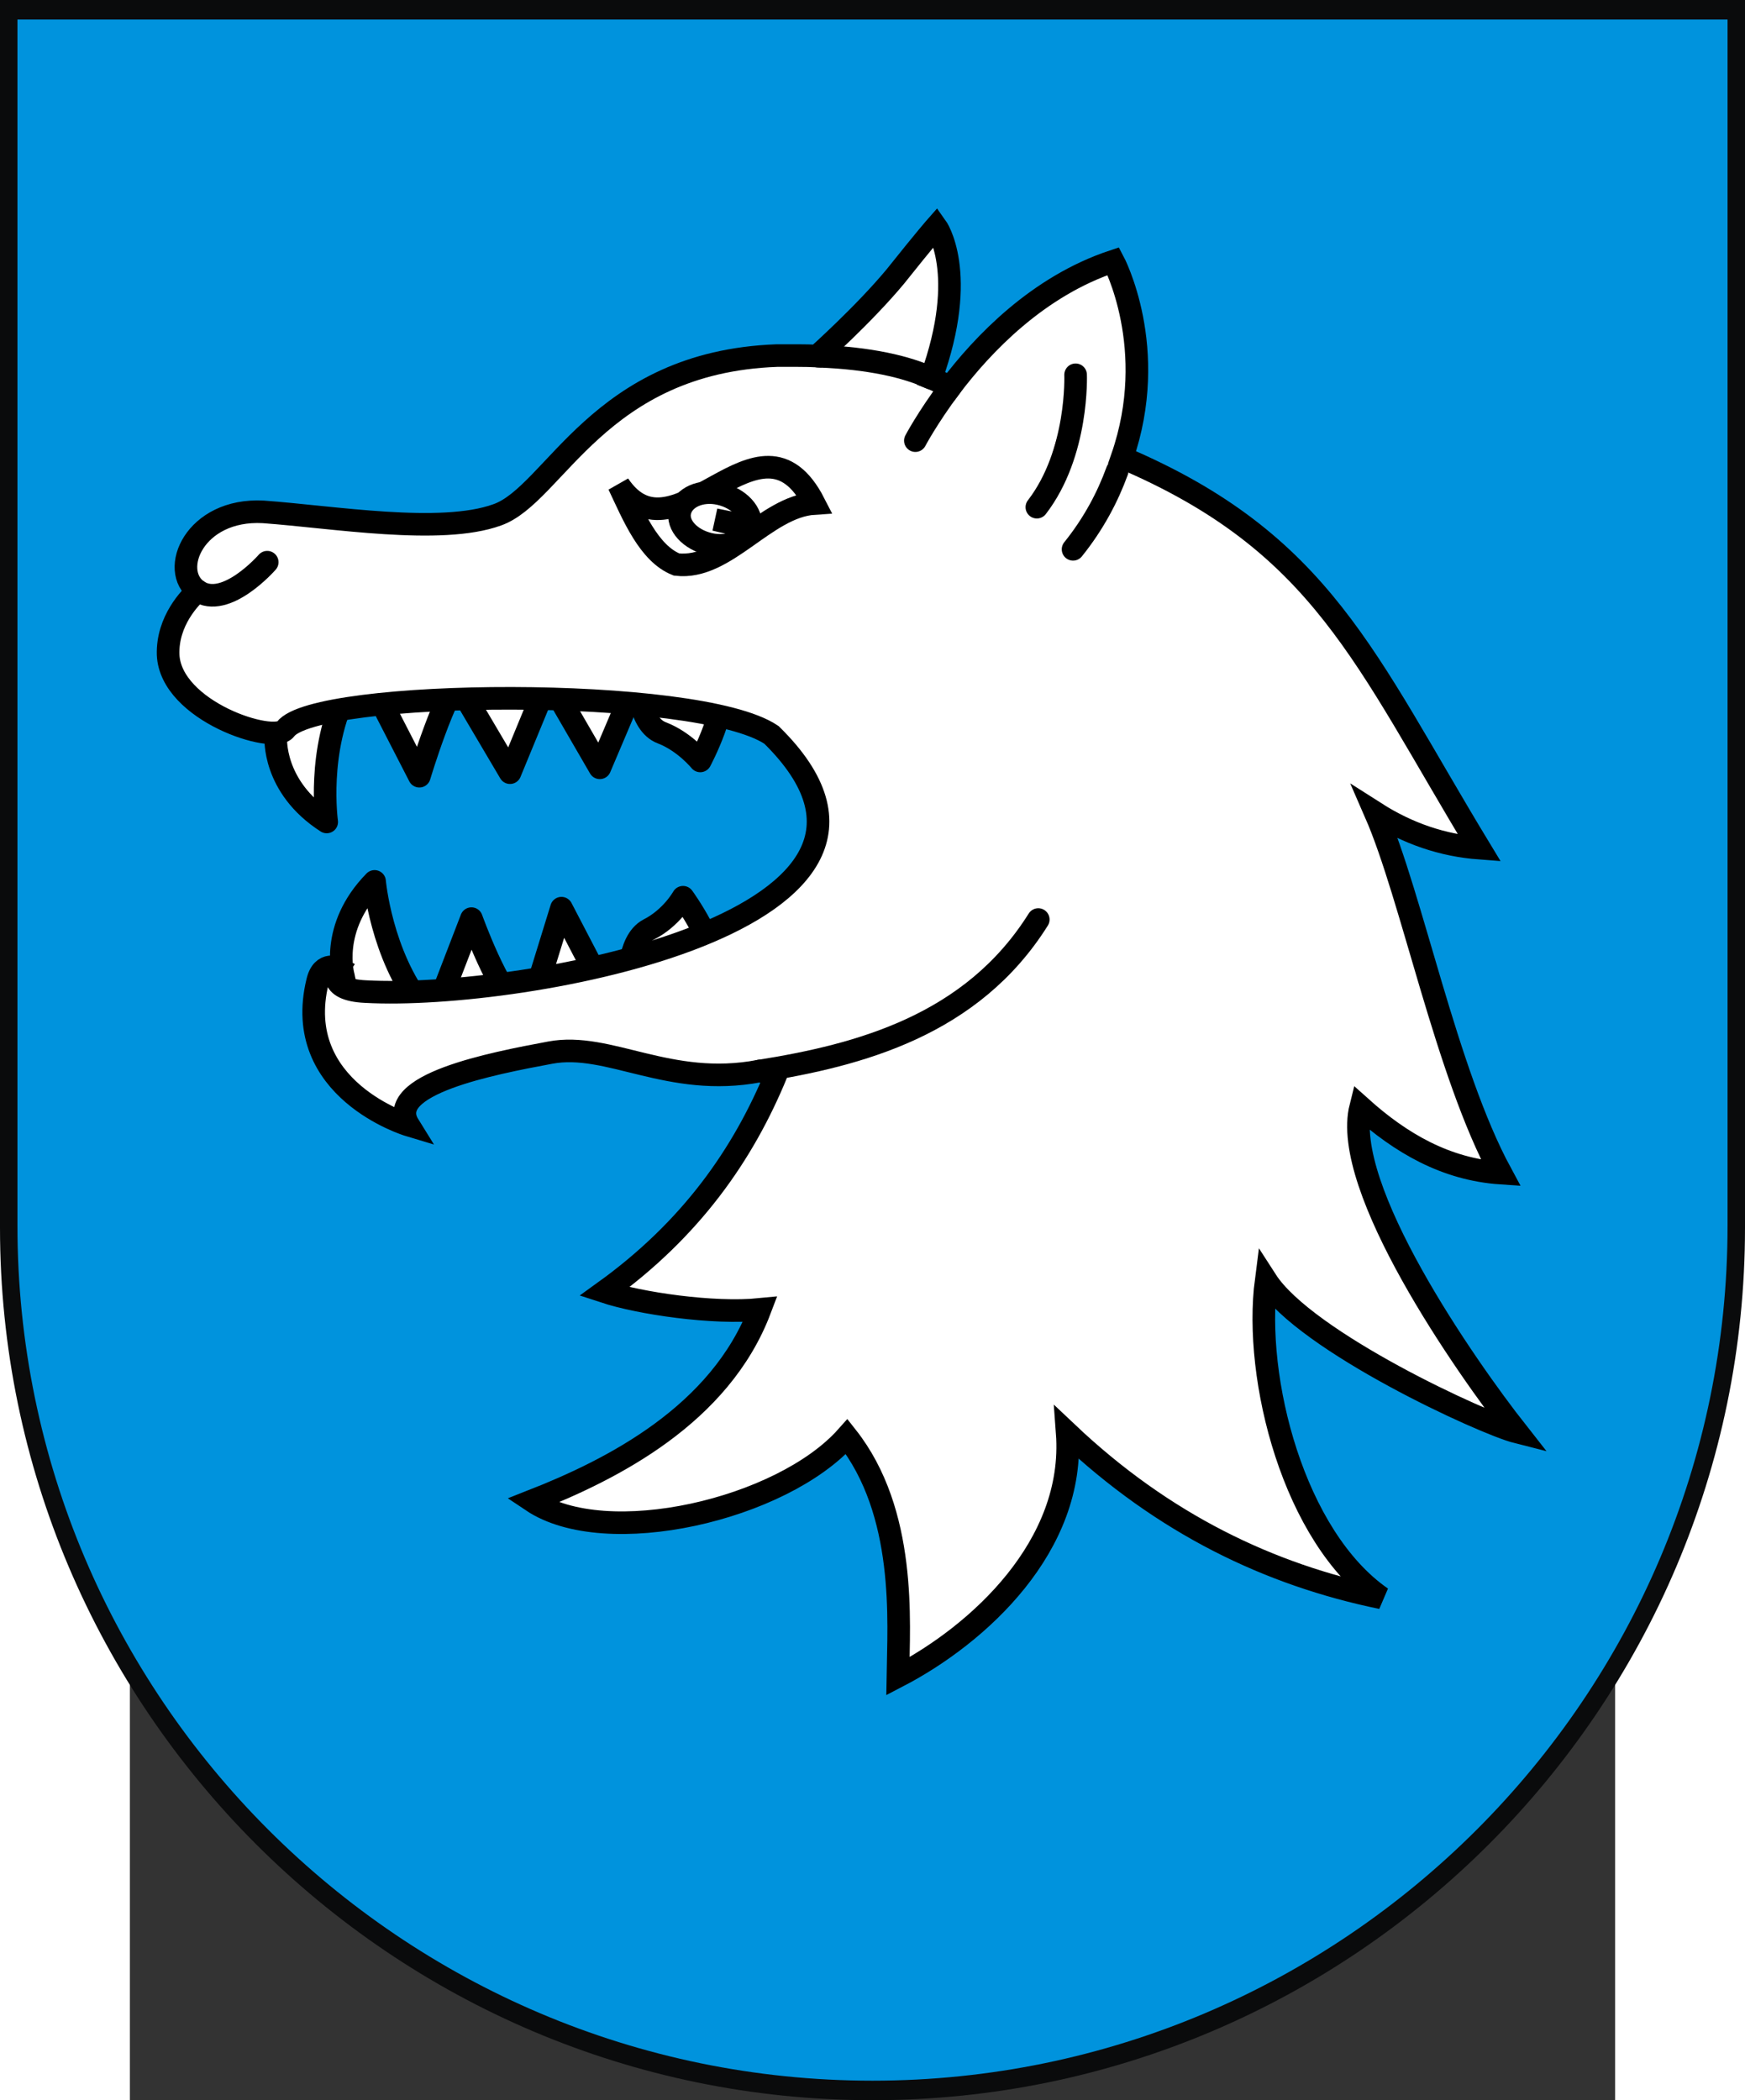
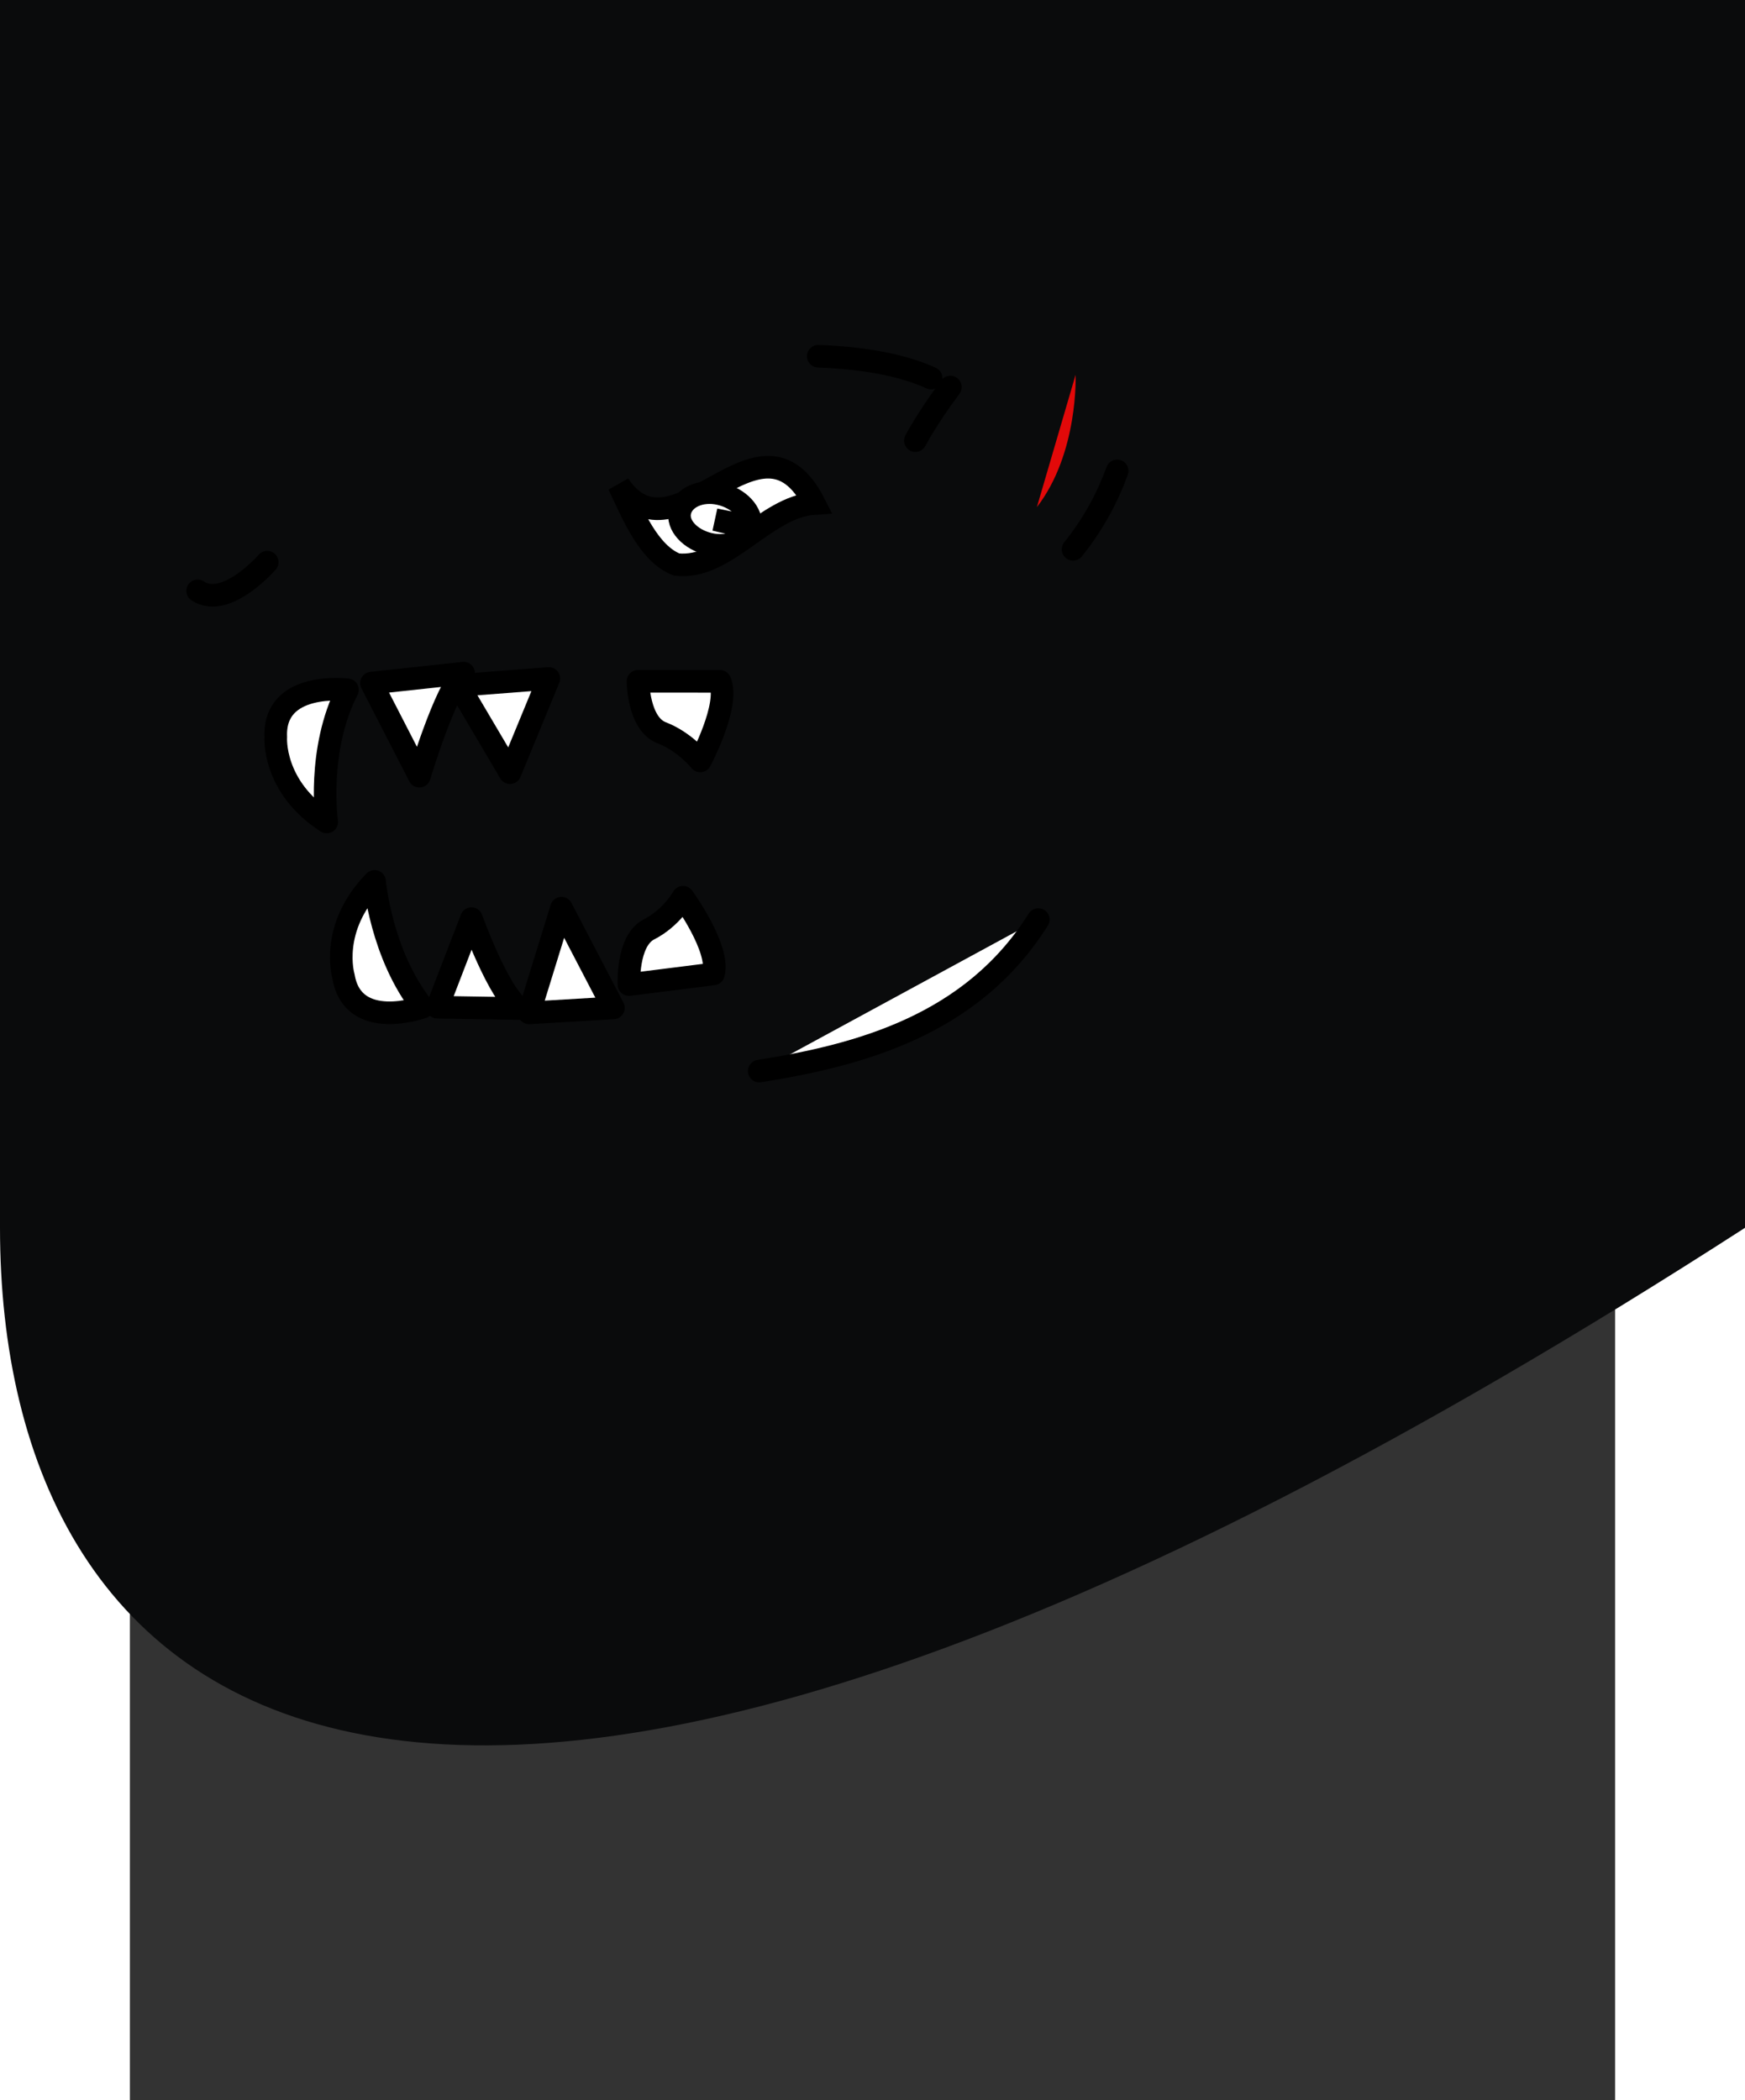
<svg xmlns="http://www.w3.org/2000/svg" xmlns:ns1="http://sodipodi.sourceforge.net/DTD/sodipodi-0.dtd" xmlns:ns2="http://www.inkscape.org/namespaces/inkscape" xml:space="preserve" width="744" height="895.564" style="shape-rendering:geometricPrecision; text-rendering:geometricPrecision; image-rendering:optimizeQuality; fill-rule:evenodd; clip-rule:evenodd" viewBox="0 0 210 297" id="svg2" ns1:version="0.32" ns2:version="0.45.1" ns1:docname="POL Wołkowysk COA.svg" ns2:output_extension="org.inkscape.output.svg.inkscape" ns1:docbase="C:\Users\Mistrz\Desktop" version="1.0">
  <rect x="0" y="0" width="210" height="297" fill="#333333" stroke="none" />
  <ns1:namedview ns2:window-height="974" ns2:window-width="1264" ns2:pageshadow="2" ns2:pageopacity="0.0" guidetolerance="10.0" gridtolerance="10.0" objecttolerance="10.0" borderopacity="1.0" bordercolor="#666666" pagecolor="#ffffff" id="base" ns2:zoom="0.21045522" ns2:cx="1220.3589" ns2:cy="329.66298" ns2:window-x="0" ns2:window-y="14" ns2:current-layer="svg2" />
  <defs id="defs4">
    <style type="text/css" id="style6">
   
    .str2 {stroke:#1F1A17;stroke-width:0.076}
    .str0 {stroke:#0A0B0C;stroke-width:0.706}
    .str1 {stroke:#1F1A17;stroke-width:0.706}
    .fil3 {fill:none}
    .fil4 {fill:#0093DD}
    .fil0 {fill:#0A0B0C}
    .fil1 {fill:#DA251D}
    .fil2 {fill:white}
   
  </style>
    <ns2:perspective ns1:type="inkscape:persp3d" ns2:vp_x="0 : 526.18109 : 1" ns2:vp_y="0 : 1000 : 0" ns2:vp_z="744.09448 : 526.18109 : 1" ns2:persp3d-origin="372.04724 : 350.78739 : 1" id="perspective3491" />
    <ns2:perspective ns1:type="inkscape:persp3d" ns2:vp_x="0 : 526.18109 : 1" ns2:vp_y="0 : 1000 : 0" ns2:vp_z="744.09448 : 526.18109 : 1" ns2:persp3d-origin="372.04724 : 350.78739 : 1" id="perspective2618" />
    <ns2:perspective ns1:type="inkscape:persp3d" ns2:vp_x="0 : 526.18109 : 1" ns2:vp_y="0 : 1000 : 0" ns2:vp_z="744.09448 : 526.18109 : 1" ns2:persp3d-origin="372.04724 : 350.78739 : 1" id="perspective2568" />
    <ns2:perspective ns1:type="inkscape:persp3d" ns2:vp_x="0 : 526.18109 : 1" ns2:vp_y="0 : 1000 : 0" ns2:vp_z="744.09448 : 526.18109 : 1" ns2:persp3d-origin="372.04724 : 350.78739 : 1" id="perspective2470" />
    <ns2:perspective id="perspective9" ns2:persp3d-origin="372.04724 : 350.78739 : 1" ns2:vp_z="744.09448 : 526.18109 : 1" ns2:vp_y="0 : 1000 : 0" ns2:vp_x="0 : 526.18109 : 1" ns1:type="inkscape:persp3d" />
    <style id="style2416" type="text/css">
   
    .fil3 {fill:#00923F}
    .fil4 {fill:#0093DD}
    .fil0 {fill:#0A0B0C}
    .fil1 {fill:#8F5444}
    .fil2 {fill:#F8C300}
   
  </style>
    <style id="style2758" type="text/css">
   
    .str1 {stroke:black;stroke-width:0.525;stroke-linecap:round;stroke-linejoin:round}
    .str4 {stroke:black;stroke-width:0.525}
    .str3 {stroke:black;stroke-width:0.525;stroke-linecap:round;stroke-linejoin:round}
    .str2 {stroke:black;stroke-width:0.525}
    .str0 {stroke:black;stroke-width:0.525;stroke-linecap:round;stroke-linejoin:round}
    .fil2 {fill:none}
    .fil0 {fill:white}
    .fil1 {fill:#E20909}
   
  </style>
    <style id="style2980" type="text/css">
   
    .str0 {stroke:#0A0B0C;stroke-width:1.411}
    .fil1 {fill:#0093DD}
    .fil0 {fill:#0A0B0C}
    .fil2 {fill:#F8C300}
   
  </style>
  </defs>
  <g id="g2993">
-     <path class="fil0" d="M 228.368,173.632 L 228.368,173.632 C 228.368,241.581 172.949,297 105,297 C 37.051,297 -18.368,241.581 -18.368,173.632 L -18.368,173.632 L -18.368,-1.0917864e-005 L 228.368,-1.0917864e-005 L 228.368,173.632 L 228.368,173.632 z " id="path10" style="fill:#0a0b0c" />
-     <path class="fil1" d="M 225.901,173.338 L 225.901,173.338 C 225.901,239.928 171.59,294.239 105,294.239 C 38.41,294.239 -15.901,239.928 -15.901,173.338 L -15.901,173.338 L -15.901,2.761 L 225.901,2.761 L 225.901,173.338 z " id="path12" style="fill:#0093dd;fill-opacity:1" />
+     <path class="fil0" d="M 228.368,173.632 L 228.368,173.632 C 37.051,297 -18.368,241.581 -18.368,173.632 L -18.368,173.632 L -18.368,-1.0917864e-005 L 228.368,-1.0917864e-005 L 228.368,173.632 L 228.368,173.632 z " id="path10" style="fill:#0a0b0c" />
    <g transform="matrix(6.087,0,0,6.087,-6286.345,-1308.023)" id="g2941">
      <path style="fill:#ffffff;stroke:#000000;stroke-width:0.525;stroke-linecap:round;stroke-linejoin:round" class="fil0 str0" d="M 1036.138,232.013 C 1036.138,232.013 1036.051,233.166 1037.321,233.984 C 1037.321,233.984 1037.085,232.312 1037.803,230.914 C 1037.803,230.914 1036.08,230.695 1036.138,232.013 L 1036.138,232.013 z " id="path2762" />
      <path style="fill:#ffffff;stroke:#000000;stroke-width:0.525;stroke-linecap:round;stroke-linejoin:round" class="fil0 str0" d="M 1038.361,230.758 L 1039.473,232.921 C 1039.473,232.921 1040.07,230.922 1040.501,230.527 L 1038.361,230.758 z " id="path2764" />
      <polygon style="fill:#ffffff;stroke:#000000;stroke-width:0.525;stroke-linecap:round;stroke-linejoin:round" class="fil0 str1" points="98.175,104.007 99.372,106.034 100.274,103.845 98.175,104.007 " id="polygon2766" transform="translate(942.207,126.805)" />
-       <polygon style="fill:#ffffff;stroke:#000000;stroke-width:0.525;stroke-linecap:round;stroke-linejoin:round" class="fil0 str1" points="100.287,103.9 101.458,105.921 102.385,103.738 100.287,103.9 " id="polygon2768" transform="translate(942.207,126.805)" />
      <path style="fill:#ffffff;stroke:#000000;stroke-width:0.525;stroke-linecap:round;stroke-linejoin:round" class="fil0 str0" d="M 1044.552,230.716 C 1044.552,230.716 1044.555,231.707 1045.107,231.914 C 1045.634,232.116 1045.998,232.566 1045.998,232.566 C 1045.998,232.566 1046.693,231.267 1046.456,230.717 L 1044.552,230.716 L 1044.552,230.716 z " id="path2770" />
      <path style="fill:#ffffff;stroke:#000000;stroke-width:0.525;stroke-linecap:round;stroke-linejoin:round" class="fil0 str0" d="M 1037.71,237.57 C 1037.71,237.57 1037.372,236.447 1038.433,235.365 C 1038.433,235.365 1038.583,237.069 1039.551,238.286 C 1039.551,238.286 1037.927,238.872 1037.71,237.57 z " id="path2772" />
      <path style="fill:#ffffff;stroke:#000000;stroke-width:0.525;stroke-linecap:round;stroke-linejoin:round" class="fil0 str0" d="M 1039.89,238.288 L 1040.683,236.23 C 1040.683,236.23 1041.315,237.994 1041.813,238.319 L 1039.89,238.288 L 1039.89,238.288 z " id="path2774" />
      <polygon style="fill:#ffffff;stroke:#000000;stroke-width:0.525;stroke-linecap:round;stroke-linejoin:round" class="fil0 str1" points="99.816,111.615 100.567,109.182 101.774,111.499 99.816,111.615 " id="polygon2776" transform="translate(942.207,126.805)" />
      <path style="fill:#ffffff;stroke:#000000;stroke-width:0.525;stroke-linecap:round;stroke-linejoin:round" class="fil0 str0" d="M 1044.342,237.762 C 1044.342,237.762 1044.29,236.758 1044.797,236.485 C 1045.329,236.218 1045.598,235.733 1045.598,235.733 C 1045.598,235.733 1046.467,236.927 1046.304,237.515 L 1044.342,237.762 L 1044.342,237.762 z " id="path2778" />
-       <path style="fill:#ffffff;stroke:#000000;stroke-width:0.525" class="fil0 str2" d="M 1055.594,220.956 C 1053.841,221.538 1052.562,222.883 1051.808,223.88 C 1051.665,223.821 1051.528,223.737 1051.361,223.672 C 1052.247,221.218 1051.478,220.152 1051.478,220.152 C 1051.478,220.152 1051.23,220.433 1050.529,221.313 C 1049.804,222.187 1048.716,223.159 1048.716,223.159 C 1048.432,223.145 1048.118,223.15 1047.779,223.149 C 1043.623,223.3 1042.618,226.378 1041.282,226.849 C 1039.971,227.325 1037.463,226.896 1035.847,226.78 C 1034.249,226.694 1033.65,228.145 1034.323,228.615 C 1034.159,228.759 1033.613,229.31 1033.637,230.098 C 1033.695,231.416 1036.098,232.185 1036.363,231.83 C 1037.051,230.895 1045.94,230.805 1047.652,231.961 C 1052.045,236.273 1041.884,238.126 1038.227,237.925 C 1037.271,237.884 1037.596,237.386 1037.596,237.386 C 1037.596,237.386 1037.224,237.195 1037.108,237.69 C 1036.494,240.207 1039.224,241.027 1039.224,241.027 C 1038.637,240.081 1041.149,239.598 1042.513,239.343 C 1043.876,239.087 1045.267,240.168 1047.368,239.772 C 1047.492,239.801 1047.621,239.805 1047.775,239.815 C 1046.997,241.715 1045.777,243.451 1043.77,244.897 C 1044.593,245.168 1046.293,245.418 1047.388,245.309 C 1046.46,247.759 1043.953,249.027 1042.091,249.758 C 1043.81,250.91 1047.895,249.961 1049.402,248.264 C 1050.797,250.031 1050.608,252.565 1050.589,253.833 C 1052.459,252.861 1054.717,250.804 1054.522,248.176 C 1056.76,250.294 1059.217,251.473 1061.824,252.01 C 1059.781,250.594 1058.846,246.912 1059.143,244.634 C 1060.063,246.064 1064.198,247.963 1064.973,248.159 C 1063.77,246.63 1060.87,242.466 1061.338,240.608 C 1062.274,241.449 1063.317,242.055 1064.595,242.142 C 1063.32,239.784 1062.531,235.718 1061.681,233.772 C 1062.438,234.255 1063.244,234.529 1064.099,234.593 C 1061.432,230.194 1060.45,227.497 1055.797,225.517 C 1056.675,222.983 1055.594,220.956 1055.594,220.956 L 1055.594,220.956 z " id="path2780" />
      <path style="fill:#e20909" class="fil1" d="M 1048.74,223.164 C 1049.93,223.207 1050.796,223.41 1051.361,223.672 L 1048.74,223.164 z " id="path2782" />
      <path style="fill:none;stroke:#000000;stroke-width:0.525;stroke-linecap:round;stroke-linejoin:round" class="fil2 str0" d="M 1048.74,223.164 C 1049.93,223.207 1050.796,223.41 1051.361,223.672" id="path2784" />
      <path style="fill:none;stroke:#000000;stroke-width:0.525;stroke-linecap:round;stroke-linejoin:round" class="fil2 str0" d="M 1035.939,227.949 C 1035.939,227.949 1034.976,229.054 1034.323,228.615" id="path2786" />
      <path style="fill:#e20909" class="fil1" d="M 1054.717,223.595 C 1054.717,223.595 1054.789,225.411 1053.817,226.671 L 1054.717,223.595 z " id="path2788" />
-       <path style="fill:none;stroke:#000000;stroke-width:0.525;stroke-linecap:round;stroke-linejoin:round" class="fil2 str0" d="M 1054.717,223.595 C 1054.717,223.595 1054.789,225.411 1053.817,226.671" id="path2790" />
      <path style="fill:#e20909" class="fil1" d="M 1050.995,225.125 C 1050.995,225.125 1051.276,224.591 1051.808,223.88 L 1050.995,225.125 z " id="path2792" />
      <path style="fill:none;stroke:#000000;stroke-width:0.525;stroke-linecap:round;stroke-linejoin:round" class="fil2 str0" d="M 1050.995,225.125 C 1050.995,225.125 1051.276,224.591 1051.808,223.88" id="path2794" />
      <path style="fill:#ffffff" class="fil0" d="M 1047.368,239.772 C 1049.698,239.402 1052.311,238.708 1053.85,236.251 L 1047.368,239.772 z " id="path2796" />
      <path style="fill:none;stroke:#000000;stroke-width:0.525;stroke-linecap:round;stroke-linejoin:round" class="fil2 str0" d="M 1047.368,239.772 C 1049.698,239.402 1052.311,238.708 1053.85,236.251" id="path2798" />
      <path style="fill:#e20909" class="fil1" d="M 1055.683,225.828 C 1055.465,226.429 1055.136,227.057 1054.658,227.65 L 1055.683,225.828 z " id="path2800" />
      <path style="fill:none;stroke:#000000;stroke-width:0.525;stroke-linecap:round;stroke-linejoin:round" class="fil2 str0" d="M 1055.683,225.828 C 1055.465,226.429 1055.136,227.057 1054.658,227.65" id="path2802" />
      <path style="fill:#ffffff;stroke:#000000;stroke-width:0.525" class="fil0 str2" d="M 1044.105,226.151 C 1045.424,228.102 1047.376,224.098 1048.647,226.585 C 1047.508,226.659 1046.589,228.139 1045.447,228.003 C 1044.802,227.748 1044.437,226.855 1044.105,226.151 z " id="path2804" />
      <path style="fill:#e20909" class="fil1" d="M 1047.158,227.151 C 1047.089,227.447 1046.655,227.633 1046.209,227.529 C 1045.764,227.425 1045.451,227.091 1045.526,226.77 C 1045.576,226.442 1046.011,226.257 1046.456,226.361 C 1046.901,226.465 1047.214,226.799 1047.164,227.126 L 1046.342,226.96 L 1047.158,227.151 z " id="path2806" />
      <path style="fill:#ffffff;stroke:#000000;stroke-width:0.525" class="fil0 str2" d="M 1047.158,227.151 C 1047.089,227.447 1046.655,227.633 1046.209,227.529 C 1045.764,227.425 1045.451,227.091 1045.526,226.77 C 1045.601,226.448 1046.011,226.257 1046.456,226.361 C 1046.901,226.465 1047.214,226.799 1047.164,227.126 L 1046.342,226.96 L 1047.158,227.151 z " id="path2808" />
    </g>
  </g>
</svg>